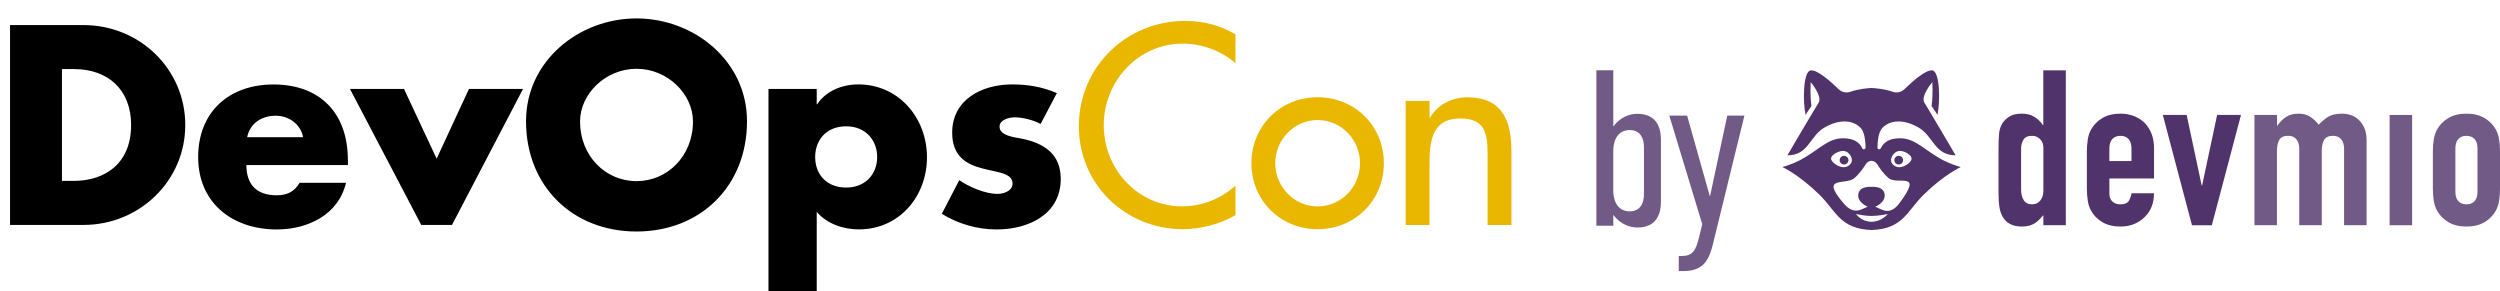
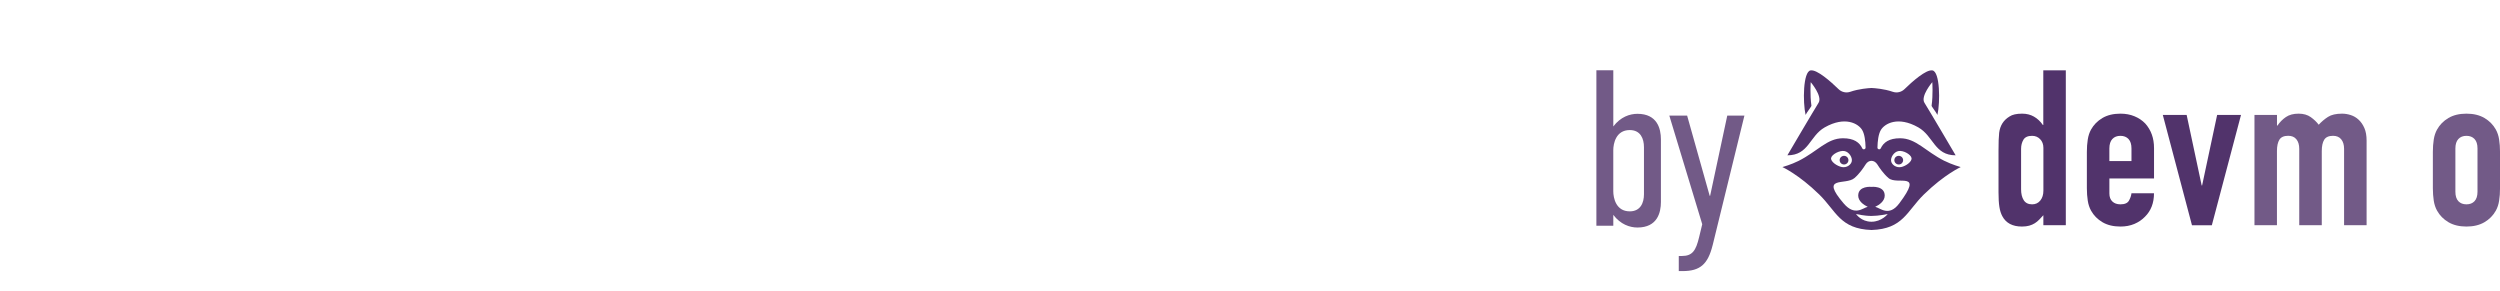
<svg xmlns="http://www.w3.org/2000/svg" width="249" height="29" viewBox="0 0 249 29" fill="none">
  <g clip-path="url(#clip0_558_136)">
-     <path d="M142.379 10.05H140.004V22.407H142.379V16.734C142.379 14.489 142.379 11.799 145.441 11.799C147.872 11.799 148.163 13.225 148.163 15.339V22.413H150.538V15.047C150.538 12.04 149.639 9.691 146.154 9.691C144.648 9.691 143.172 10.404 142.434 11.724H142.385V10.063L142.379 10.05ZM131.237 11.954C133.587 11.954 135.459 13.907 135.459 16.256C135.459 18.606 133.587 20.559 131.237 20.559C128.887 20.559 127.015 18.581 127.015 16.256C127.015 13.931 128.887 11.954 131.237 11.954ZM131.237 9.684C127.542 9.684 124.64 12.537 124.64 16.256C124.64 19.977 127.542 22.828 131.237 22.828C134.932 22.828 137.834 19.977 137.834 16.256C137.834 12.537 134.932 9.684 131.237 9.684ZM123.053 3.429C121.547 2.505 119.78 2.083 118.037 2.083C112.178 2.083 107.454 6.677 107.454 12.561C107.454 18.445 112.154 22.828 117.827 22.828C119.569 22.828 121.522 22.326 123.053 21.427V18.495C121.578 19.815 119.699 20.553 117.746 20.553C113.313 20.553 109.934 16.833 109.934 12.475C109.934 8.116 113.338 4.346 117.802 4.346C119.674 4.346 121.627 5.034 123.053 6.299V3.422V3.429Z" fill="#EAB700" />
-     <path d="M105.265 9.281C103.864 8.649 102.333 8.407 100.801 8.407C97.844 8.407 94.837 9.883 94.837 13.212C94.837 15.643 96.344 16.38 97.844 16.777C99.351 17.174 100.851 17.224 100.851 18.284C100.851 19.022 99.952 19.313 99.344 19.313C98.154 19.313 96.517 18.625 95.544 17.943L93.802 21.297C95.438 22.301 97.336 22.853 99.264 22.853C102.407 22.853 105.65 21.378 105.65 17.813C105.65 15.308 103.957 14.248 101.719 13.801C101.062 13.671 99.555 13.535 99.555 12.611C99.555 11.923 100.504 11.687 101.062 11.687C101.88 11.687 102.909 11.954 103.647 12.344L105.259 9.281H105.265ZM84.278 12.58C86.231 12.58 87.366 13.981 87.366 15.643C87.366 17.304 86.231 18.681 84.278 18.681C82.325 18.681 81.191 17.36 81.191 15.643C81.191 13.925 82.325 12.58 84.278 12.58ZM81.346 8.86H76.541V29.159H81.346V21.105C82.375 22.295 83.987 22.847 85.543 22.847C89.555 22.847 92.326 19.573 92.326 15.667C92.326 11.761 89.53 8.407 85.487 8.407C83.906 8.407 82.27 9.04 81.395 10.385H81.346V8.854V8.86ZM63.397 6.851C66.484 6.851 69.02 9.356 69.02 12.102C69.02 15.531 66.484 18.042 63.397 18.042C60.309 18.042 57.773 15.537 57.773 12.102C57.773 9.356 60.309 6.851 63.397 6.851ZM63.397 1.835C57.668 1.835 52.392 6.057 52.392 12.078C52.392 18.519 57.011 23.058 63.397 23.058C69.783 23.058 74.402 18.519 74.402 12.078C74.402 6.057 69.119 1.835 63.397 1.835ZM40.246 8.86H34.858L41.957 22.401H45.02L52.094 8.86H46.706L43.489 15.804L40.24 8.86H40.246ZM34.647 15.934C34.647 11.315 31.926 8.413 27.232 8.413C22.824 8.413 19.736 11.135 19.736 15.649C19.736 20.162 23.091 22.853 27.573 22.853C29.129 22.853 30.661 22.481 31.901 21.719C33.141 20.956 34.089 19.79 34.461 18.209H29.842C29.315 19.108 28.578 19.449 27.548 19.449C25.571 19.449 24.541 18.395 24.541 16.442H34.654V15.94L34.647 15.934ZM24.616 13.665C24.907 12.264 26.067 11.526 27.468 11.526C28.764 11.526 29.948 12.369 30.19 13.665H24.622H24.616ZM6.171 6.882H7.386C10.715 6.882 13.059 8.891 13.059 12.45C13.059 16.331 10.418 18.017 7.33 18.017H6.171V6.882ZM1 22.401H8.341C13.859 22.401 18.453 18.042 18.453 12.45C18.453 6.857 13.877 2.499 8.335 2.499H1V22.401Z" fill="black" />
-   </g>
+     </g>
  <g clip-path="url(#clip1_558_136)">
    <path d="M203.519 22.432V21.435C203.372 21.593 203.233 21.742 203.101 21.88C202.969 22.017 202.822 22.136 202.661 22.237C202.5 22.339 202.317 22.417 202.11 22.477C201.906 22.533 201.663 22.564 201.384 22.564C200.446 22.564 199.792 22.218 199.427 21.524C199.295 21.278 199.198 20.975 199.141 20.615C199.083 20.255 199.052 19.77 199.052 19.163V14.981C199.052 14.188 199.073 13.603 199.117 13.226C199.206 12.504 199.55 11.964 200.151 11.601C200.43 11.414 200.845 11.32 201.403 11.32C201.843 11.32 202.235 11.417 202.579 11.613C202.923 11.81 203.221 12.087 203.469 12.447H203.512V7.007H205.755V22.432H203.512H203.519ZM201.3 18.858C201.3 19.305 201.389 19.666 201.564 19.94C201.74 20.215 202.019 20.352 202.401 20.352C202.738 20.352 203.009 20.227 203.214 19.973C203.418 19.72 203.522 19.393 203.522 18.988V14.72C203.522 14.375 203.416 14.088 203.202 13.866C202.99 13.641 202.721 13.529 202.399 13.529C201.973 13.529 201.685 13.659 201.531 13.92C201.377 14.181 201.3 14.484 201.3 14.829V18.858Z" fill="#51336B" />
    <path d="M214.538 17.776H210.095V19.27C210.095 19.616 210.194 19.883 210.393 20.07C210.59 20.258 210.857 20.352 211.196 20.352C211.622 20.352 211.903 20.229 212.043 19.985C212.182 19.739 212.266 19.495 212.295 19.249H214.538C214.538 20.217 214.238 20.996 213.637 21.588C213.343 21.892 212.99 22.131 212.581 22.304C212.17 22.477 211.708 22.564 211.196 22.564C210.492 22.564 209.895 22.42 209.403 22.131C208.912 21.842 208.535 21.458 208.27 20.982C208.109 20.693 207.998 20.362 207.941 19.985C207.883 19.609 207.852 19.199 207.852 18.751V15.133C207.852 14.685 207.881 14.273 207.941 13.899C207.998 13.522 208.109 13.191 208.27 12.902C208.535 12.426 208.912 12.042 209.403 11.753C209.893 11.464 210.492 11.32 211.196 11.32C211.708 11.32 212.175 11.407 212.593 11.58C213.012 11.753 213.367 11.992 213.661 12.295C214.247 12.947 214.541 13.761 214.541 14.744V17.776H214.538ZM210.095 16.042H212.295V14.787C212.295 14.368 212.196 14.055 211.997 13.844C211.8 13.636 211.53 13.529 211.194 13.529C210.857 13.529 210.588 13.633 210.391 13.844C210.194 14.053 210.093 14.368 210.093 14.787V16.042H210.095Z" fill="#51336B" />
    <path d="M223.204 11.45L220.299 22.434H218.32L215.416 11.45H217.791L219.287 18.47H219.33L220.826 11.45H223.201H223.204Z" fill="#51336B" />
-     <path d="M238.005 22.432V11.45H240.248V22.434H238.005V22.432Z" fill="#725A87" />
+     <path d="M238.005 22.432V11.45H240.248H238.005V22.432Z" fill="#725A87" />
    <path d="M224.545 22.432V11.45H226.789V12.511H226.832C227.067 12.165 227.349 11.879 227.678 11.656C228.008 11.431 228.428 11.32 228.943 11.32C229.426 11.32 229.83 11.436 230.152 11.665C230.474 11.898 230.739 12.149 230.943 12.423C231.222 12.12 231.53 11.86 231.867 11.644C232.203 11.426 232.672 11.32 233.273 11.32C233.552 11.32 233.838 11.367 234.131 11.459C234.425 11.554 234.689 11.708 234.922 11.926C235.158 12.144 235.348 12.421 235.495 12.76C235.641 13.098 235.713 13.515 235.713 14.005V22.432H233.47V14.827C233.47 14.422 233.374 14.105 233.184 13.873C232.994 13.641 232.722 13.527 232.371 13.527C231.946 13.527 231.653 13.657 231.491 13.918C231.33 14.178 231.249 14.552 231.249 15.043V22.429H229.005V14.825C229.005 14.42 228.909 14.102 228.719 13.87C228.529 13.638 228.258 13.525 227.907 13.525C227.481 13.525 227.188 13.655 227.027 13.915C226.865 14.176 226.784 14.55 226.784 15.04V22.427H224.54L224.545 22.432Z" fill="#725A87" />
    <path d="M242.313 15.133C242.313 14.685 242.342 14.273 242.402 13.899C242.46 13.522 242.571 13.191 242.732 12.902C242.996 12.426 243.374 12.042 243.864 11.753C244.355 11.464 244.953 11.32 245.658 11.32C246.362 11.32 246.959 11.464 247.452 11.753C247.942 12.042 248.32 12.426 248.584 12.902C248.745 13.191 248.856 13.522 248.913 13.899C248.971 14.275 249.002 14.685 249.002 15.133V18.751C249.002 19.199 248.974 19.611 248.913 19.985C248.856 20.362 248.745 20.693 248.584 20.982C248.32 21.458 247.942 21.842 247.452 22.131C246.961 22.42 246.362 22.564 245.658 22.564C244.953 22.564 244.357 22.42 243.864 22.131C243.374 21.842 242.996 21.458 242.732 20.982C242.571 20.693 242.46 20.362 242.402 19.985C242.345 19.609 242.313 19.199 242.313 18.751V15.133ZM244.557 19.097C244.557 19.516 244.655 19.829 244.855 20.04C245.052 20.248 245.319 20.352 245.658 20.352C245.997 20.352 246.264 20.248 246.461 20.04C246.658 19.831 246.759 19.516 246.759 19.097V14.787C246.759 14.368 246.661 14.055 246.461 13.844C246.264 13.636 245.995 13.529 245.658 13.529C245.321 13.529 245.052 13.633 244.855 13.844C244.658 14.053 244.557 14.368 244.557 14.787V19.097Z" fill="#725A87" />
    <path d="M184.104 15.952C184.104 15.713 183.907 15.521 183.666 15.521C183.426 15.521 183.229 15.715 183.229 15.952C183.229 16.189 183.426 16.383 183.666 16.383C183.907 16.383 184.104 16.189 184.104 15.952Z" fill="#51336B" />
    <path d="M189.115 15.521C188.872 15.521 188.677 15.715 188.677 15.952C188.677 16.189 188.874 16.383 189.115 16.383C189.355 16.383 189.552 16.189 189.552 15.952C189.552 15.715 189.355 15.521 189.115 15.521Z" fill="#51336B" />
    <path d="M193.666 16.025C191.774 15.071 190.834 13.773 189.249 13.771C188.148 13.768 187.595 14.192 187.323 14.773C187.244 14.941 186.989 14.882 186.994 14.697C187.008 14.048 187.09 13.359 187.328 12.956C187.701 12.317 189.03 11.533 191.062 12.686C192.587 13.553 192.659 15.469 194.782 15.469C194.782 15.469 192.202 11.078 191.675 10.237C191.264 9.579 192.457 8.182 192.457 8.182C192.457 8.182 192.543 9.446 192.387 10.526C192.375 10.604 192.817 11.144 192.969 11.445C193.253 10.159 193.226 7.135 192.469 7.012C191.822 6.908 190.444 8.141 189.682 8.883C189.377 9.179 188.927 9.283 188.521 9.143C187.646 8.84 186.689 8.779 186.455 8.767C186.419 8.767 186.386 8.767 186.35 8.767C186.116 8.779 185.162 8.84 184.284 9.143C183.88 9.283 183.428 9.179 183.123 8.883C182.361 8.141 180.983 6.908 180.336 7.012C179.579 7.133 179.552 10.159 179.836 11.445C179.988 11.144 180.43 10.604 180.418 10.526C180.262 9.446 180.348 8.182 180.348 8.182C180.348 8.182 181.541 9.579 181.13 10.237C180.603 11.081 178.023 15.469 178.023 15.469C180.17 15.469 180.216 13.553 181.743 12.686C183.775 11.533 185.104 12.317 185.477 12.956C185.715 13.359 185.797 14.048 185.811 14.697C185.816 14.882 185.559 14.941 185.482 14.773C185.21 14.192 184.657 13.768 183.556 13.771C181.971 13.773 181.031 15.073 179.139 16.025C178.406 16.395 177.528 16.641 177.528 16.641C177.528 16.641 179.144 17.368 181.195 19.369C182.887 21.023 183.26 22.803 186.407 22.908C189.552 22.806 189.927 21.023 191.62 19.369C193.671 17.368 195.287 16.641 195.287 16.641C195.287 16.641 194.409 16.395 193.676 16.025H193.666ZM182.378 15.734C182.45 15.372 183.231 14.955 183.707 15.045C184.183 15.135 184.51 15.699 184.438 16.061C184.366 16.423 183.924 16.729 183.45 16.639C182.974 16.549 182.308 16.096 182.378 15.732V15.734ZM186.398 22.084C185.371 22.084 184.859 21.316 184.859 21.316C184.859 21.316 185.664 21.508 186.398 21.508C187.131 21.508 188.021 21.316 188.021 21.316C188.021 21.316 187.424 22.084 186.398 22.084ZM189.155 20.272C188.138 21.626 187.266 20.712 186.77 20.599C187.169 20.416 187.718 20.035 187.718 19.483C187.718 18.477 186.398 18.612 186.398 18.612C186.398 18.612 185.078 18.477 185.078 19.483C185.078 20.032 185.626 20.414 186.025 20.599C185.53 20.71 184.746 21.558 183.64 20.272C181.197 17.427 183.818 18.498 184.703 17.735C185.203 17.304 185.602 16.719 185.806 16.39C186.114 15.893 186.681 15.893 186.992 16.39C187.196 16.719 187.595 17.304 188.095 17.735C188.98 18.498 191.658 16.94 189.158 20.272H189.155ZM189.348 16.639C188.872 16.729 188.429 16.423 188.357 16.061C188.285 15.699 188.615 15.135 189.088 15.045C189.564 14.955 190.314 15.372 190.387 15.734C190.459 16.096 189.821 16.549 189.345 16.641L189.348 16.639Z" fill="#51336B" />
    <path d="M159 7H160.685V12.596C161.404 11.644 162.325 11.336 163.09 11.336C165.066 11.336 165.427 12.819 165.427 13.88V20.118C165.427 21.179 165.069 22.661 163.09 22.661C162.325 22.661 161.404 22.351 160.685 21.401V22.486H159V7ZM163.739 19.346V14.657C163.739 13.816 163.402 12.954 162.323 12.954C160.952 12.954 160.683 14.282 160.683 14.967V19.038C160.683 19.725 160.952 21.051 162.323 21.051C163.4 21.051 163.739 20.189 163.739 19.348V19.346Z" fill="#725A87" />
    <path d="M170.575 24.433C170.103 26.334 169.317 27 167.588 27H167.206V25.496H167.521C168.577 25.496 168.913 24.942 169.228 23.637L169.543 22.332L166.264 11.514H168.038L170.284 19.5H170.329L172.036 11.514H173.744L170.577 24.435L170.575 24.433Z" fill="#725A87" />
  </g>
  <defs>
    <clipPath id="clip0_558_136">
      <rect width="157" height="29" fill="white" />
    </clipPath>
    <clipPath id="clip1_558_136">
      <rect width="90" height="20" fill="white" transform="translate(159 7)" />
    </clipPath>
  </defs>
</svg>